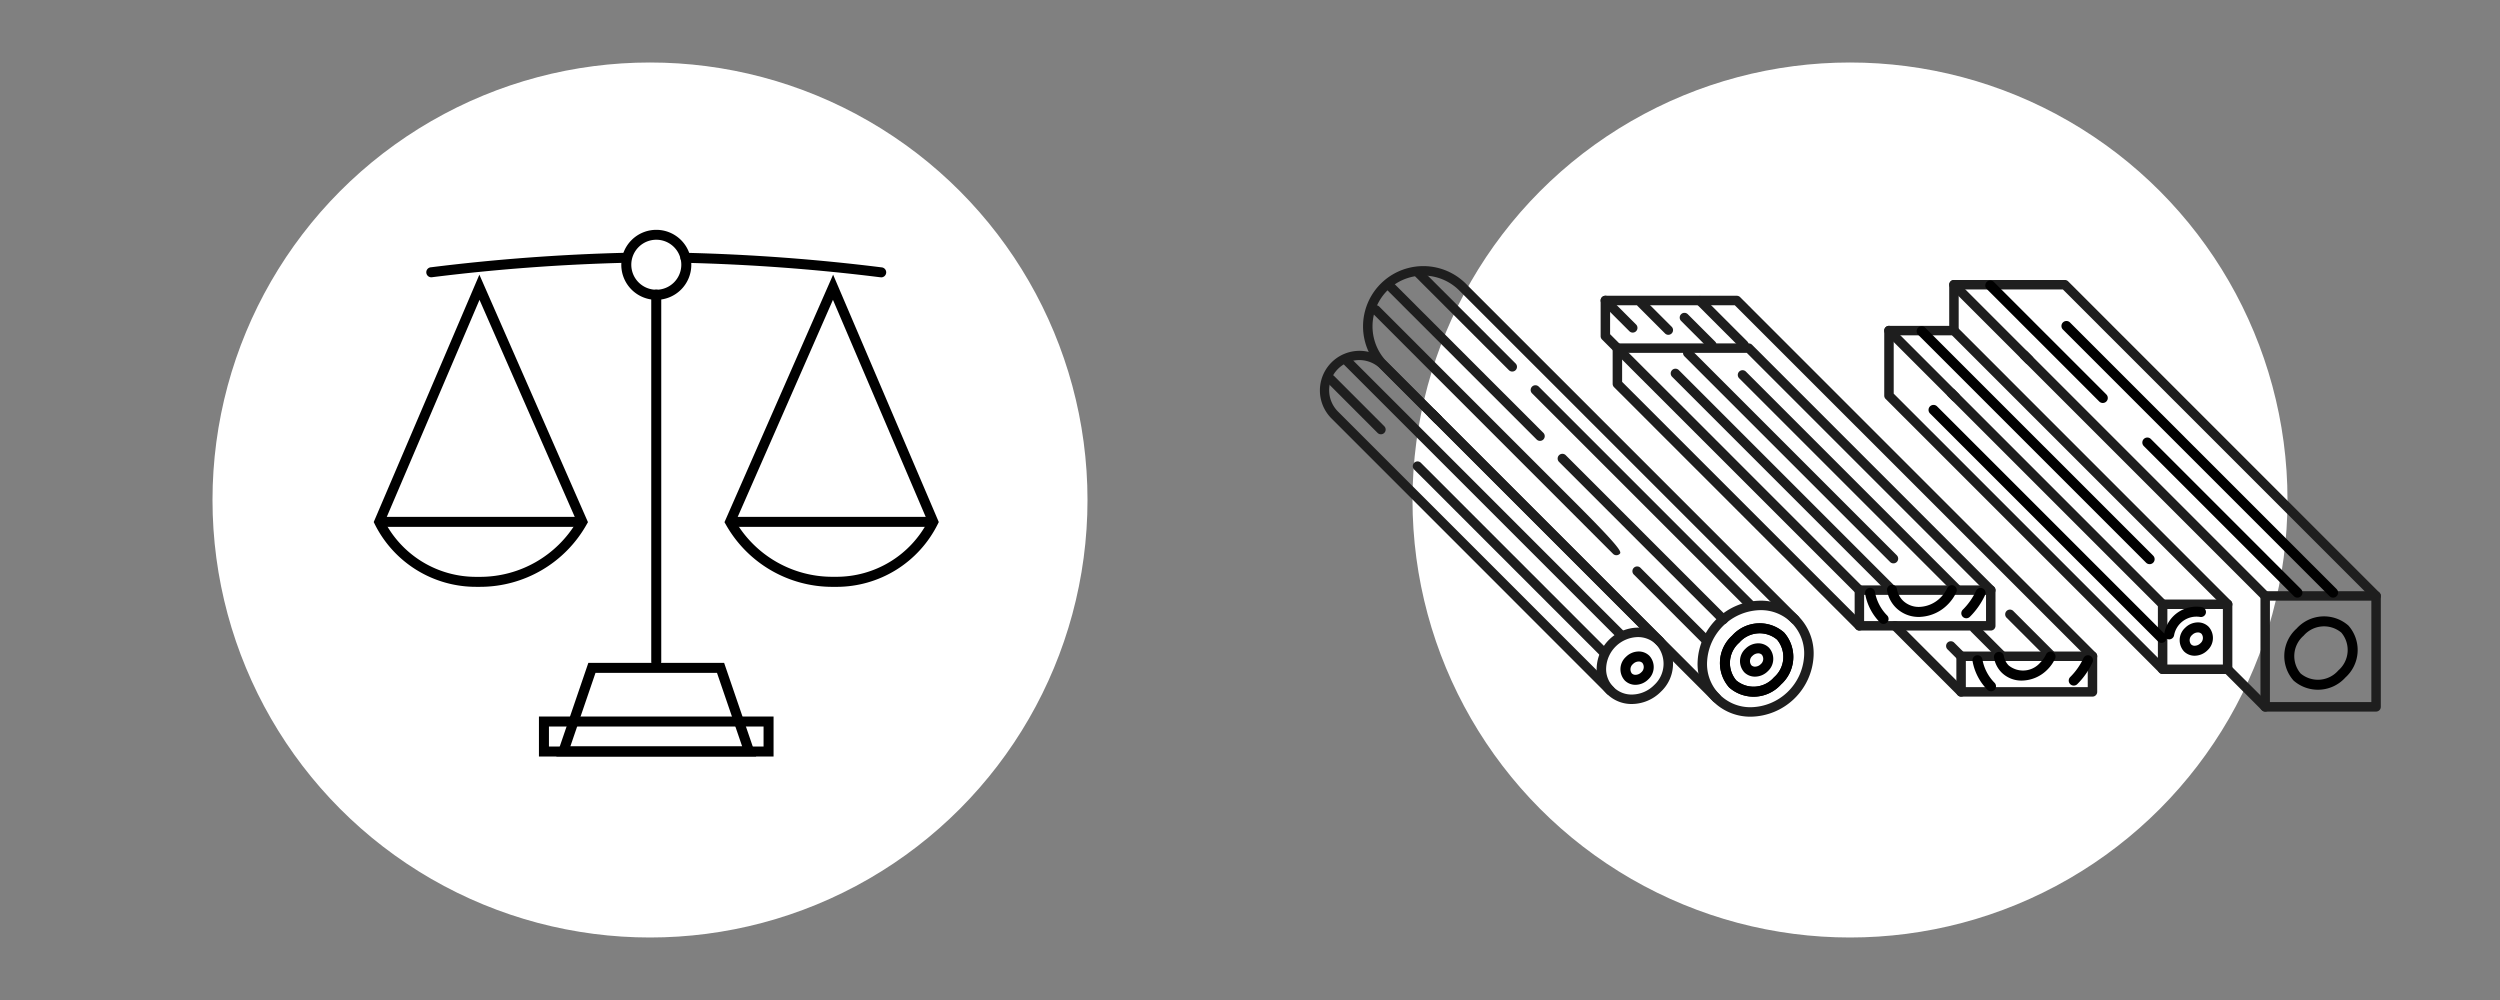
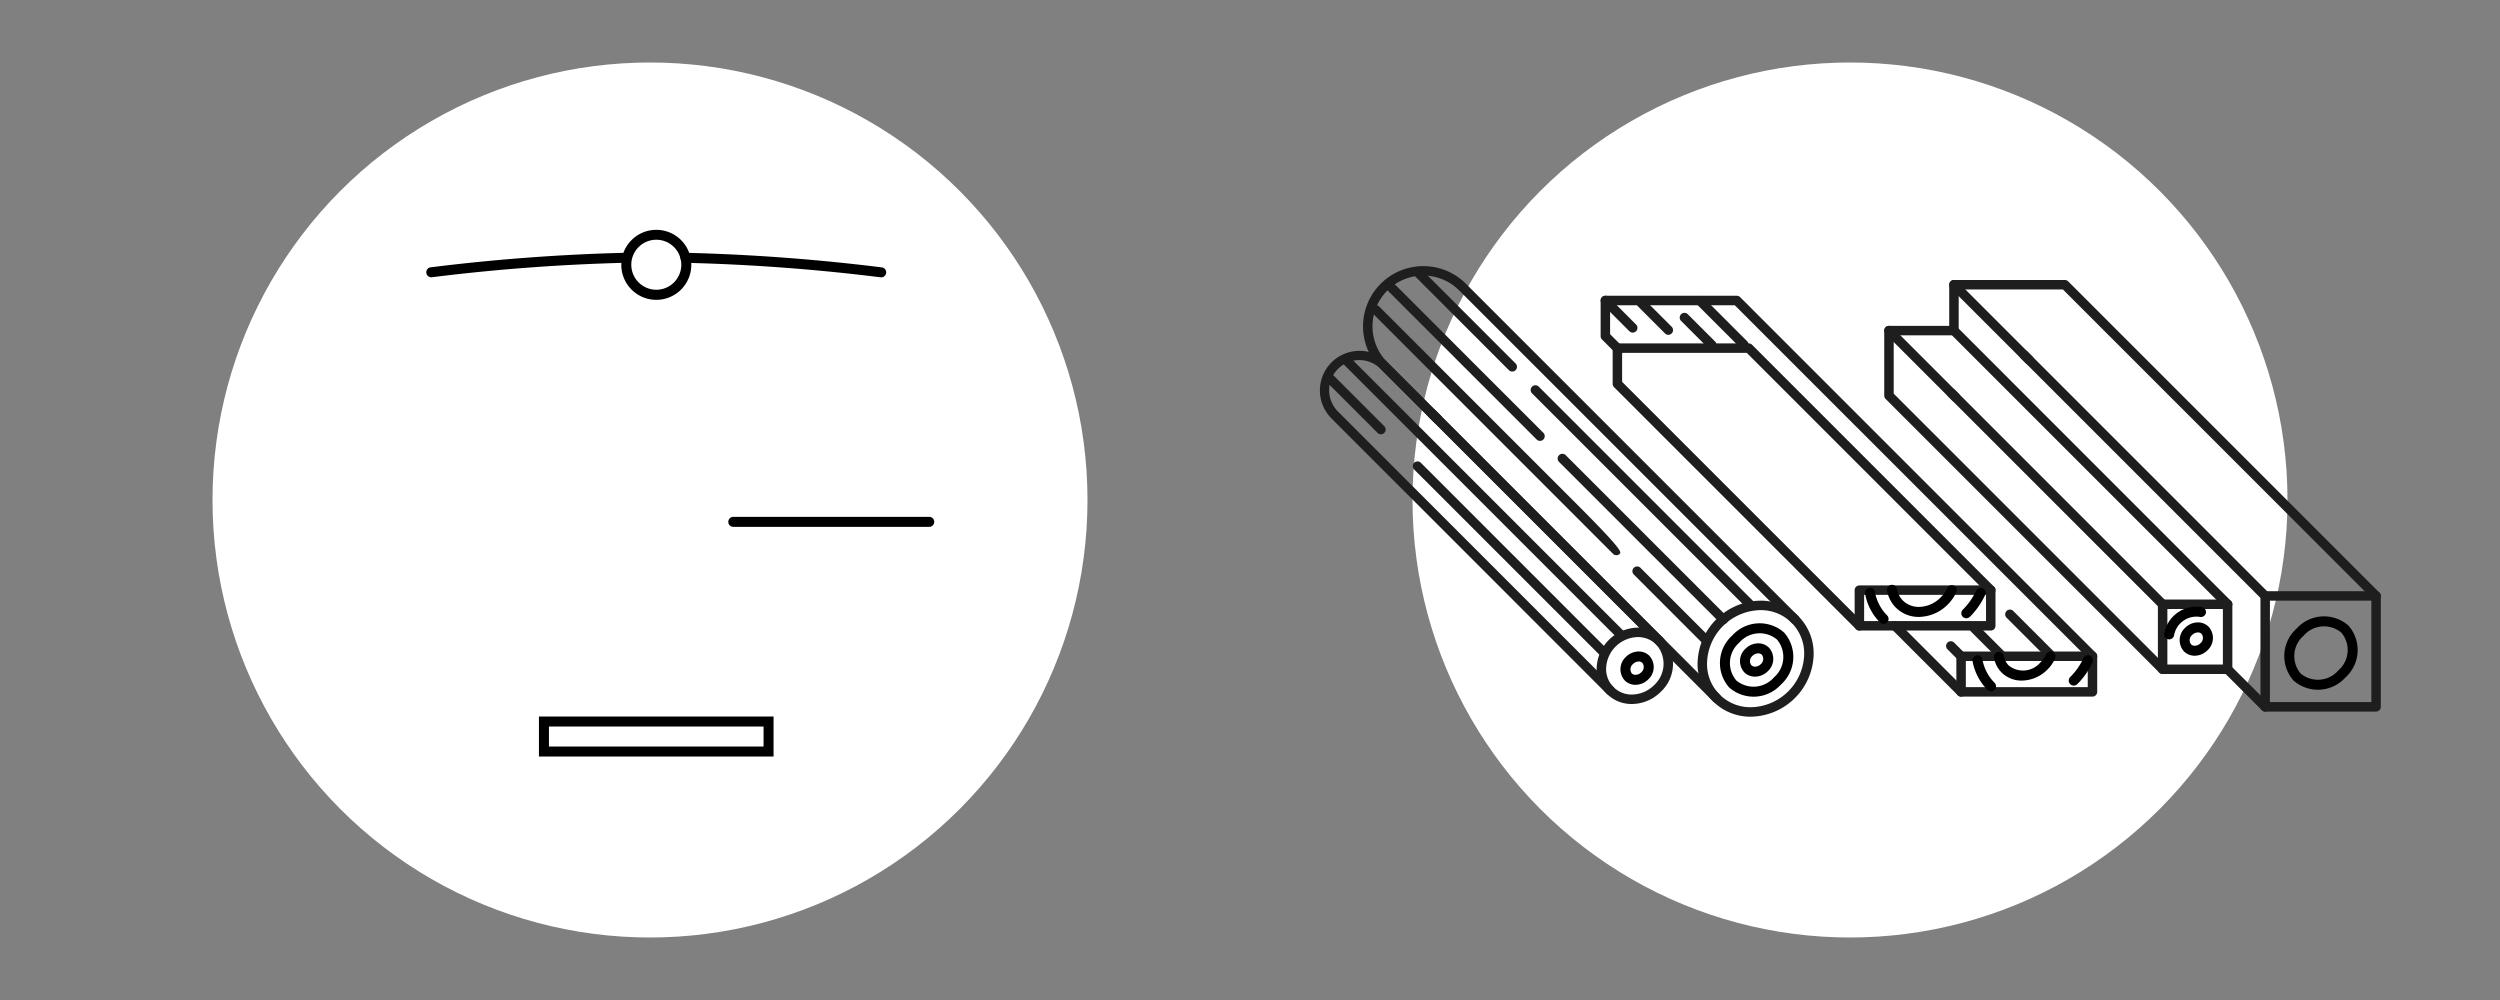
<svg xmlns="http://www.w3.org/2000/svg" width="200" height="80">
  <rect width="100%" height="100%" fill="#808080" stroke="none" />
  <g transform="translate(-34 -28)">
    <circle cx="35" cy="35" r="35" fill="#fff" transform="translate(147 33)" />
    <circle cx="35" cy="35" r="35" fill="#fff" transform="translate(51 33)" />
    <path d="M77.115 85.322h18.77v3.2h-18.77Zm17.97.8h-17.17v1.6h17.17Z" />
-     <path d="M81.067 81.032h10.864l2.562 7.486H78.507Zm10.293.8h-9.721l-2.013 5.886h13.749ZM72.35 49.973l8.687 19.8-.1.174a9.781 9.781 0 0 1-8.526 5H72.072a9.04 9.04 0 0 1-8.093-5.018l-.082-.165Zm7.794 19.754-7.784-17.74-7.582 17.749a8.24 8.24 0 0 0 7.294 4.412h.343a8.98 8.98 0 0 0 7.729-4.421Z" />
-     <path d="M80.347 70.148H64.499a.4.4 0 0 1-.4-.4.4.4 0 0 1 .4-.4h15.848a.4.4 0 0 1 .4.4.4.4 0 0 1-.4.4ZM86.5 81.33a.4.4 0 0 1-.4-.4V51.571a.4.4 0 0 1 .4-.4.4.4 0 0 1 .4.4V80.93a.4.4 0 0 1-.4.4ZM100.649 49.973l8.454 19.791-.082.165a9.04 9.04 0 0 1-8.094 5.019H100.584a9.781 9.781 0 0 1-8.526-5l-.1-.174Zm7.572 19.763-7.585-17.749-7.784 17.74a8.98 8.98 0 0 0 7.729 4.416h.343a8.24 8.24 0 0 0 7.294-4.412Z" />
    <path d="M108.339 70.148H92.665a.4.4 0 0 1-.4-.4.4.4 0 0 1 .4-.4h15.674a.4.4 0 0 1 .4.4.4.4 0 0 1-.4.4ZM86.504 46.387a2.8 2.8 0 1 1-2.8 2.8 2.8 2.8 0 0 1 2.8-2.8Zm0 4.792a2 2 0 1 0-2-2 2 2 0 0 0 2 2Z" />
    <path d="M104.471 50.182a.4.4 0 0 1-.05 0 156.36 156.36 0 0 0-15.591-1.157.4.4 0 1 1 .019-.8c5.219.124 10.492.516 15.671 1.163a.4.4 0 0 1-.049.8ZM68.529 50.182a.4.4 0 0 1-.049-.8c5.157-.644 10.4-1.035 15.58-1.16a.4.4 0 0 1 .019.8c-5.155.125-10.37.513-15.5 1.154a.4.4 0 0 1-.05.006Z" />
    <path fill="#1e1e1e" d="M224.086 84.926h-8.871a.379.379 0 0 1-.378-.379v-8.87a.378.378 0 0 1 .378-.379h8.871a.379.379 0 0 1 .379.379v8.87a.379.379 0 0 1-.379.379m-8.492-.758h8.113v-8.113h-8.113Z" />
    <path fill="#1e1e1e" d="M215.215 84.926a.378.378 0 0 1-.268-.111l-3-3a.379.379 0 1 1 .535-.536l3.006 3a.379.379 0 0 1-.268.647M196.318 57.159a.378.378 0 0 1-.268-.111l-6-6a.379.379 0 0 1 .536-.536l6 6a.379.379 0 0 1-.268.647" />
    <path fill="#1e1e1e" d="M215.215 76.056a.378.378 0 0 1-.268-.111l-19.273-19.273a.379.379 0 0 1 .536-.536l19.273 19.273a.379.379 0 0 1-.268.647" />
    <path fill="#1e1e1e" d="M224.086 76.056a.378.378 0 0 1-.268-.111l-24.789-24.789h-8.334v3.294a.379.379 0 0 1-.758 0v-3.673a.379.379 0 0 1 .379-.379h8.87a.378.378 0 0 1 .268.111l24.9 24.9a.379.379 0 0 1-.268.647M212.21 81.92h-5.2a.378.378 0 0 1-.379-.378v-5.2a.378.378 0 0 1 .379-.378h5.2a.378.378 0 0 1 .378.378v5.2a.378.378 0 0 1-.378.378m-4.82-.757h4.441v-4.441h-4.441ZM190.427 60.138a.378.378 0 0 1-.268-.111l-5.31-5.31a.379.379 0 0 1 .536-.536l5.31 5.31a.379.379 0 0 1-.268.647" />
    <path fill="#1e1e1e" d="M207.012 76.722a.378.378 0 0 1-.268-.111L189.87 59.738a.38.38 0 1 1 .536-.537l16.874 16.875a.379.379 0 0 1-.268.646" />
    <path fill="#1e1e1e" d="M207.012 81.921a.378.378 0 0 1-.268-.111L184.85 59.916a.378.378 0 0 1-.111-.268v-5.2a.379.379 0 0 1 .379-.379h5.2a.38.38 0 0 1 .268.111l21.892 21.896a.379.379 0 0 1-.536.536l-21.783-21.783h-4.662v4.663l21.783 21.782a.379.379 0 0 1-.268.647M171.308 84.215a.378.378 0 0 1-.268-.111l-22.725-22.725a.379.379 0 0 1 .536-.536l22.725 22.725a.379.379 0 0 1-.268.647" />
    <path fill="#1e1e1e" d="M177.59 77.932a.378.378 0 0 1-.268-.111l-26.584-26.584a4.063 4.063 0 1 0-5.746 5.747l4.284 4.284a.379.379 0 0 1-.536.536l-4.284-4.284a4.821 4.821 0 1 1 6.818-6.819l26.584 26.584a.379.379 0 0 1-.268.647" />
    <path fill="#1e1e1e" d="M174.078 85.335a4.211 4.211 0 0 1-4.265-4.472 5.107 5.107 0 0 1 5.007-4.809 4.211 4.211 0 0 1 4.265 4.472 5.107 5.107 0 0 1-5.007 4.809m.742-8.523a4.35 4.35 0 0 0-4.25 4.084 3.454 3.454 0 0 0 3.508 3.681 4.348 4.348 0 0 0 4.25-4.084 3.452 3.452 0 0 0-3.508-3.681M162.817 83.616a.378.378 0 0 1-.273-.111l-22.071-22.076a3.17 3.17 0 0 1 4.481-4.483l4.321 4.322a.379.379 0 1 1-.535.536l-4.321-4.322a2.412 2.412 0 0 0-3.411 3.41l22.077 22.077a.379.379 0 0 1-.268.647" />
    <path fill="#1e1e1e" d="M166.763 79.67a.378.378 0 0 1-.268-.111l-18.18-18.18a.379.379 0 0 1 .535-.536l18.181 18.18a.379.379 0 0 1-.268.647" />
    <path fill="#1e1e1e" d="M164.557 84.32a2.785 2.785 0 0 1-2.82-2.955 3.348 3.348 0 0 1 3.286-3.156 2.815 2.815 0 0 1 2.008.815 3.063 3.063 0 0 1-.165 4.318 3.3 3.3 0 0 1-2.309.978m.466-5.353a2.591 2.591 0 0 0-2.529 2.431 2.03 2.03 0 0 0 2.063 2.165 2.54 2.54 0 0 0 1.774-.757 2.307 2.307 0 0 0 .164-3.246 2.057 2.057 0 0 0-1.472-.593M201.398 83.729h-10.51a.379.379 0 0 1-.379-.378v-2.852a.379.379 0 0 1 .379-.379h10.51a.379.379 0 0 1 .379.379v2.852a.379.379 0 0 1-.379.378m-10.131-.757h9.752v-2.094h-9.752Z" />
    <path fill="#1e1e1e" d="M190.888 80.878a.378.378 0 0 1-.268-.111l-.81-.81a.379.379 0 1 1 .536-.535l.81.809a.379.379 0 0 1-.268.647M164.618 54.608a.378.378 0 0 1-.268-.111l-2.189-2.189a.379.379 0 0 1 .536-.536l2.189 2.189a.379.379 0 0 1-.268.647M173.516 55.961a.378.378 0 0 1-.268-.111l-3.541-3.542a.38.38 0 0 1 .537-.536l3.54 3.542a.379.379 0 0 1-.268.647M170.944 55.974a.378.378 0 0 1-.268-.111l-2.188-2.189a.379.379 0 0 1 .536-.536l2.189 2.189a.379.379 0 0 1-.268.647M198.113 80.845a.38.38 0 0 1-.268-.111l-3.334-3.334a.38.38 0 0 1 .537-.536l3.334 3.334a.379.379 0 0 1-.269.647M194.153 80.845a.38.38 0 0 1-.268-.111l-2.189-2.189a.379.379 0 0 1 .536-.536l2.189 2.189a.379.379 0 0 1-.268.647M167.47 54.786a.378.378 0 0 1-.268-.111l-2.189-2.189a.379.379 0 0 1 .531-.536l2.189 2.189a.379.379 0 0 1-.268.647M190.888 83.73a.378.378 0 0 1-.268-.111l-5.285-5.285a.379.379 0 1 1 .536-.536l5.285 5.285a.379.379 0 0 1-.268.647" />
    <path fill="#1e1e1e" d="M201.398 80.878a.378.378 0 0 1-.268-.111l-28.349-28.348h-9.973v2.316l.85.851a.379.379 0 1 1-.536.535l-.96-.961a.374.374 0 0 1-.111-.268V52.04a.379.379 0 0 1 .378-.379h10.515a.384.384 0 0 1 .268.111l28.454 28.459a.379.379 0 0 1-.268.647" />
    <path fill="#1e1e1e" d="M193.26 78.444h-10.509a.379.379 0 0 1-.379-.379v-2.852a.379.379 0 0 1 .379-.379h10.509a.379.379 0 0 1 .379.379v2.852a.379.379 0 0 1-.379.379m-10.13-.758h9.752v-2.094h-9.752Z" />
-     <path fill="#1e1e1e" d="m183.018 74.945-14.374-14.376-3.184-3.177-1.8-1.8a.379.379 0 0 0-.536.535l1.8 1.8 3.183 3.183 14.376 14.371a.377.377 0 0 0 .267.111.373.373 0 0 0 .268-.111.377.377 0 0 0 0-.536M185.731 72.411l-14.376-14.376-2.065-2.066a.379.379 0 1 0-.536.536l2.065 2.066 14.377 14.376a.379.379 0 1 0 .535-.536M191.086 75.142l-12.433-12.433-3.182-3.182-1.8-1.8a.379.379 0 1 0-.536.536l1.8 1.8 3.182 3.182 11.92 11.919ZM185.71 75.013l-12.423-12.421-3.183-3.185-1.8-1.8a.379.379 0 1 0-.536.536l1.8 1.8 3.182 3.182 12.009 12.008Z" />
    <path fill="#1e1e1e" d="M182.751 78.444a.378.378 0 0 1-.268-.111l-19.36-19.36a.38.38 0 0 1-.111-.268v-2.852a.379.379 0 0 1 .379-.379H173.9a.378.378 0 0 1 .268.111l19.361 19.36a.379.379 0 0 1-.536.536l-19.249-19.249h-9.974v2.316l19.249 19.244a.379.379 0 0 1-.268.647M155.238 57.068l-5.632-5.633-1.802-1.801a.379.379 0 1 0-.536.535l1.8 1.8 5.633 5.633a.379.379 0 1 0 .535-.536M174.267 76.098l-3.973-3.973-3.182-3.183L157.1 58.931a.379.379 0 0 0-.536.536l10.011 10.011 3.182 3.182 3.974 3.974a.379.379 0 0 0 .535-.536M172.135 77.292l-12.876-12.876a.379.379 0 1 0-.536.536L171.6 77.829a.379.379 0 1 0 .535-.537M157.456 62.613l-11.979-11.979a.379.379 0 0 0-.536.536l11.98 11.979a.379.379 0 1 0 .535-.536M159.979 68.167 145.72 53.908l3.6 3.6-3.176-3.179-1.8-1.8a.379.379 0 1 0-.536.536l1.8 1.8 3.179 3.182 14.257 14.26a.378.378 0 0 0 .535 0c.149-.148.149-.388-3.6-4.14M163.95 78.534l-20.048-20.048-1.8-1.8a.378.378 0 1 0-.535.535l1.8 1.8 20.049 20.049a.378.378 0 0 0 .534-.536M143.01 61.436l1.184 1.184a.379.379 0 1 0 .536-.535l-4-4.006a.379.379 0 1 0-.536.536ZM160.911 79.337l1.184 1.184a.379.379 0 0 0 .536-.535L147.656 65.01a.38.38 0 0 0-.537.536ZM170.733 78.92l-.5-.5-3.182-3.182-1.8-1.8a.379.379 0 1 0-.536.535l1.8 1.8 3.182 3.182.5.5a.379.379 0 1 0 .535-.536" />
-     <path d="M217.795 75.811a.4.4 0 0 1-.283-.117l-12.008-12.008a.4.4 0 0 1 0-.566.4.4 0 0 1 .566 0l12.008 12.008a.4.4 0 0 1-.283.683ZM202.223 60.238a.4.4 0 0 1-.283-.117l-9-9a.4.4 0 0 1 0-.566.4.4 0 0 1 .566 0l9 9a.4.4 0 0 1-.283.683ZM220.647 75.81a.4.4 0 0 1-.283-.117l-21.331-21.33a.4.4 0 0 1 0-.566.4.4 0 0 1 .566 0l21.331 21.33a.4.4 0 0 1-.283.683ZM205.97 73.133a.4.4 0 0 1-.283-.117l-18.238-18.237a.4.4 0 0 1 0-.566.4.4 0 0 1 .566 0l18.238 18.237a.4.4 0 0 1-.283.683ZM206.921 79.43a.4.4 0 0 1-.283-.117L188.4 61.076a.4.4 0 0 1 0-.566.4.4 0 0 1 .566 0l18.238 18.237a.4.4 0 0 1-.283.683ZM172.576 78.844a2.954 2.954 0 0 1 4.151-.242 2.954 2.954 0 0 1-.242 4.151 2.954 2.954 0 0 1-4.152.243 2.954 2.954 0 0 1 .243-4.152Zm3.343 3.344a2.159 2.159 0 0 0 .243-3.02 2.159 2.159 0 0 0-3.02.242 2.159 2.159 0 0 0-.244 3.02 2.159 2.159 0 0 0 3.021-.242Z" />
    <path d="M172.576 78.844a2.954 2.954 0 0 1 4.151-.242 2.954 2.954 0 0 1-.242 4.151 2.954 2.954 0 0 1-4.152.243 2.954 2.954 0 0 1 .243-4.152Zm3.343 3.344a2.159 2.159 0 0 0 .243-3.02 2.159 2.159 0 0 0-3.02.242 2.159 2.159 0 0 0-.244 3.02 2.159 2.159 0 0 0 3.021-.242ZM187.519 77.354a2.575 2.575 0 0 1-1.85-.744 2.542 2.542 0 0 1-.7-1.339.4.4 0 1 1 .786-.147 1.745 1.745 0 0 0 .477.921 1.814 1.814 0 0 0 1.433.5 2.5 2.5 0 0 0 1.587-.748 2.636 2.636 0 0 0 .533-.761.4.4 0 0 1 .727.333 3.435 3.435 0 0 1-.694.993 3.3 3.3 0 0 1-2.1.981q-.098.011-.199.011ZM184.685 77.916a.4.4 0 0 1-.283-.117 4.345 4.345 0 0 1-1.192-2.295.4.4 0 0 1 .787-.146 3.549 3.549 0 0 0 .972 1.875.4.4 0 0 1-.283.683ZM191.305 77.461a.4.4 0 0 1-.283-.683 5.193 5.193 0 0 0 1.054-1.5.4.4 0 1 1 .726.335 5.991 5.991 0 0 1-1.216 1.735.4.4 0 0 1-.281.113ZM193.279 83.302a.4.4 0 0 1-.283-.117 4.345 4.345 0 0 1-1.192-2.293.4.4 0 0 1 .787-.146 3.549 3.549 0 0 0 .972 1.875.4.4 0 0 1-.283.683ZM199.899 82.847a.4.4 0 0 1-.283-.683 5.193 5.193 0 0 0 1.054-1.5.4.4 0 1 1 .726.335 5.991 5.991 0 0 1-1.216 1.735.4.4 0 0 1-.281.113ZM195.744 82.447a2.254 2.254 0 0 1-1.614-.644 2.2 2.2 0 0 1-.609-1.185.4.4 0 0 1 .788-.138 1.405 1.405 0 0 0 .387.757 1.817 1.817 0 0 0 2.531-.237 2.255 2.255 0 0 0 .456-.646.4.4 0 0 1 .726.336 3.053 3.053 0 0 1-.616.876 2.926 2.926 0 0 1-2.049.881Z" />
    <path d="M174.656 79.466a1.2 1.2 0 0 1 .86.347 1.337 1.337 0 0 1-.089 1.883 1.464 1.464 0 0 1-1.023.436 1.2 1.2 0 0 1-.86-.347 1.338 1.338 0 0 1 .089-1.882 1.464 1.464 0 0 1 1.023-.437Zm-.252 1.866a.659.659 0 0 0 .457-.2.55.55 0 0 0 .089-.751.409.409 0 0 0-.294-.113.659.659 0 0 0-.457.2.544.544 0 0 0-.089.751.409.409 0 0 0 .294.113ZM217.724 78.29a2.954 2.954 0 0 1 4.151-.243 2.954 2.954 0 0 1-.242 4.151 2.954 2.954 0 0 1-4.152.243 2.954 2.954 0 0 1 .243-4.152Zm3.343 3.343a2.159 2.159 0 0 0 .243-3.02 2.159 2.159 0 0 0-3.02.242 2.159 2.159 0 0 0-.244 3.02 2.159 2.159 0 0 0 3.021-.242ZM209.829 77.792a1.2 1.2 0 0 1 .86.347 1.337 1.337 0 0 1-.089 1.883 1.466 1.466 0 0 1-1.023.436 1.2 1.2 0 0 1-.859-.347 1.338 1.338 0 0 1 .089-1.882 1.464 1.464 0 0 1 1.022-.437Zm-.252 1.867a.662.662 0 0 0 .458-.2.55.55 0 0 0 .089-.751.409.409 0 0 0-.294-.113.659.659 0 0 0-.457.2.544.544 0 0 0-.089.751.408.408 0 0 0 .293.116ZM165.092 80.119a1.2 1.2 0 0 1 .86.347 1.337 1.337 0 0 1-.089 1.883 1.466 1.466 0 0 1-1.023.436 1.2 1.2 0 0 1-.859-.347 1.337 1.337 0 0 1 .089-1.883 1.464 1.464 0 0 1 1.022-.436Zm-.248 1.866a.662.662 0 0 0 .458-.2.55.55 0 0 0 .089-.751.409.409 0 0 0-.294-.113.659.659 0 0 0-.457.2.55.55 0 0 0-.096.751.408.408 0 0 0 .3.113Z" />
    <path d="M207.534 79.15a.4.4 0 0 1-.388-.5 2.613 2.613 0 0 1 3.039-2.074.4.4 0 0 1-.193.776 1.818 1.818 0 0 0-2.069 1.49.4.4 0 0 1-.389.308Z" />
  </g>
</svg>